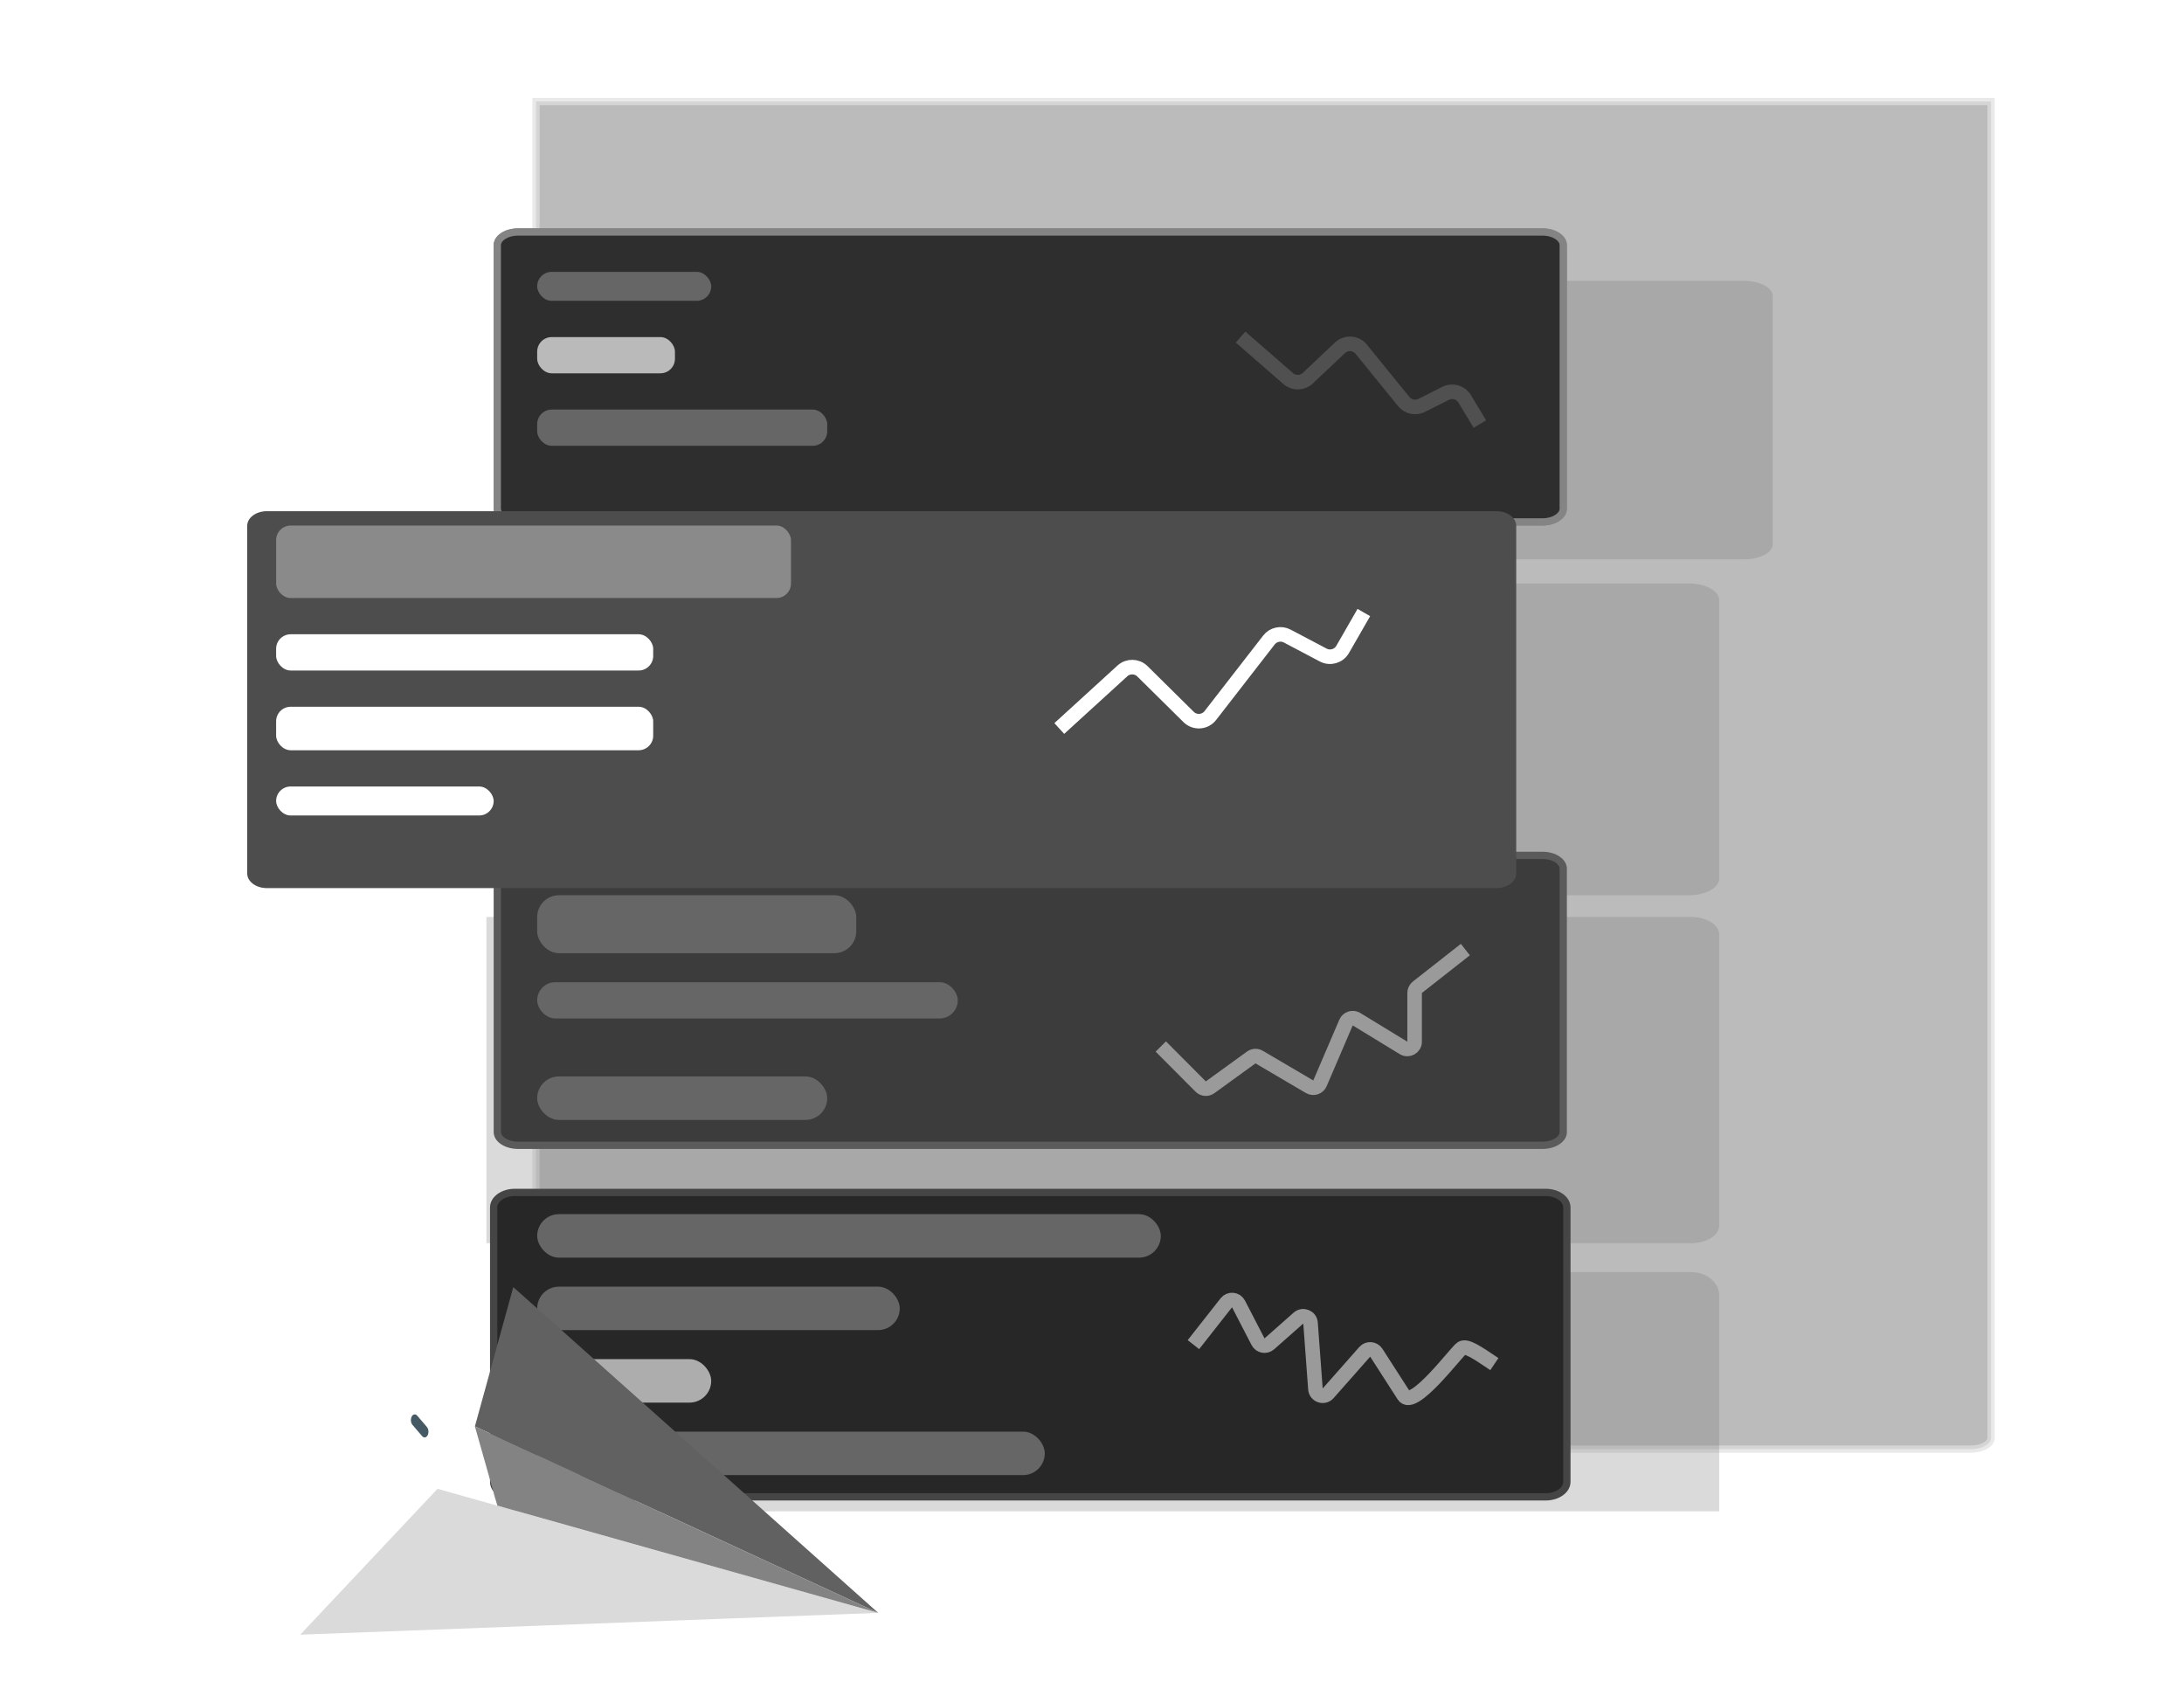
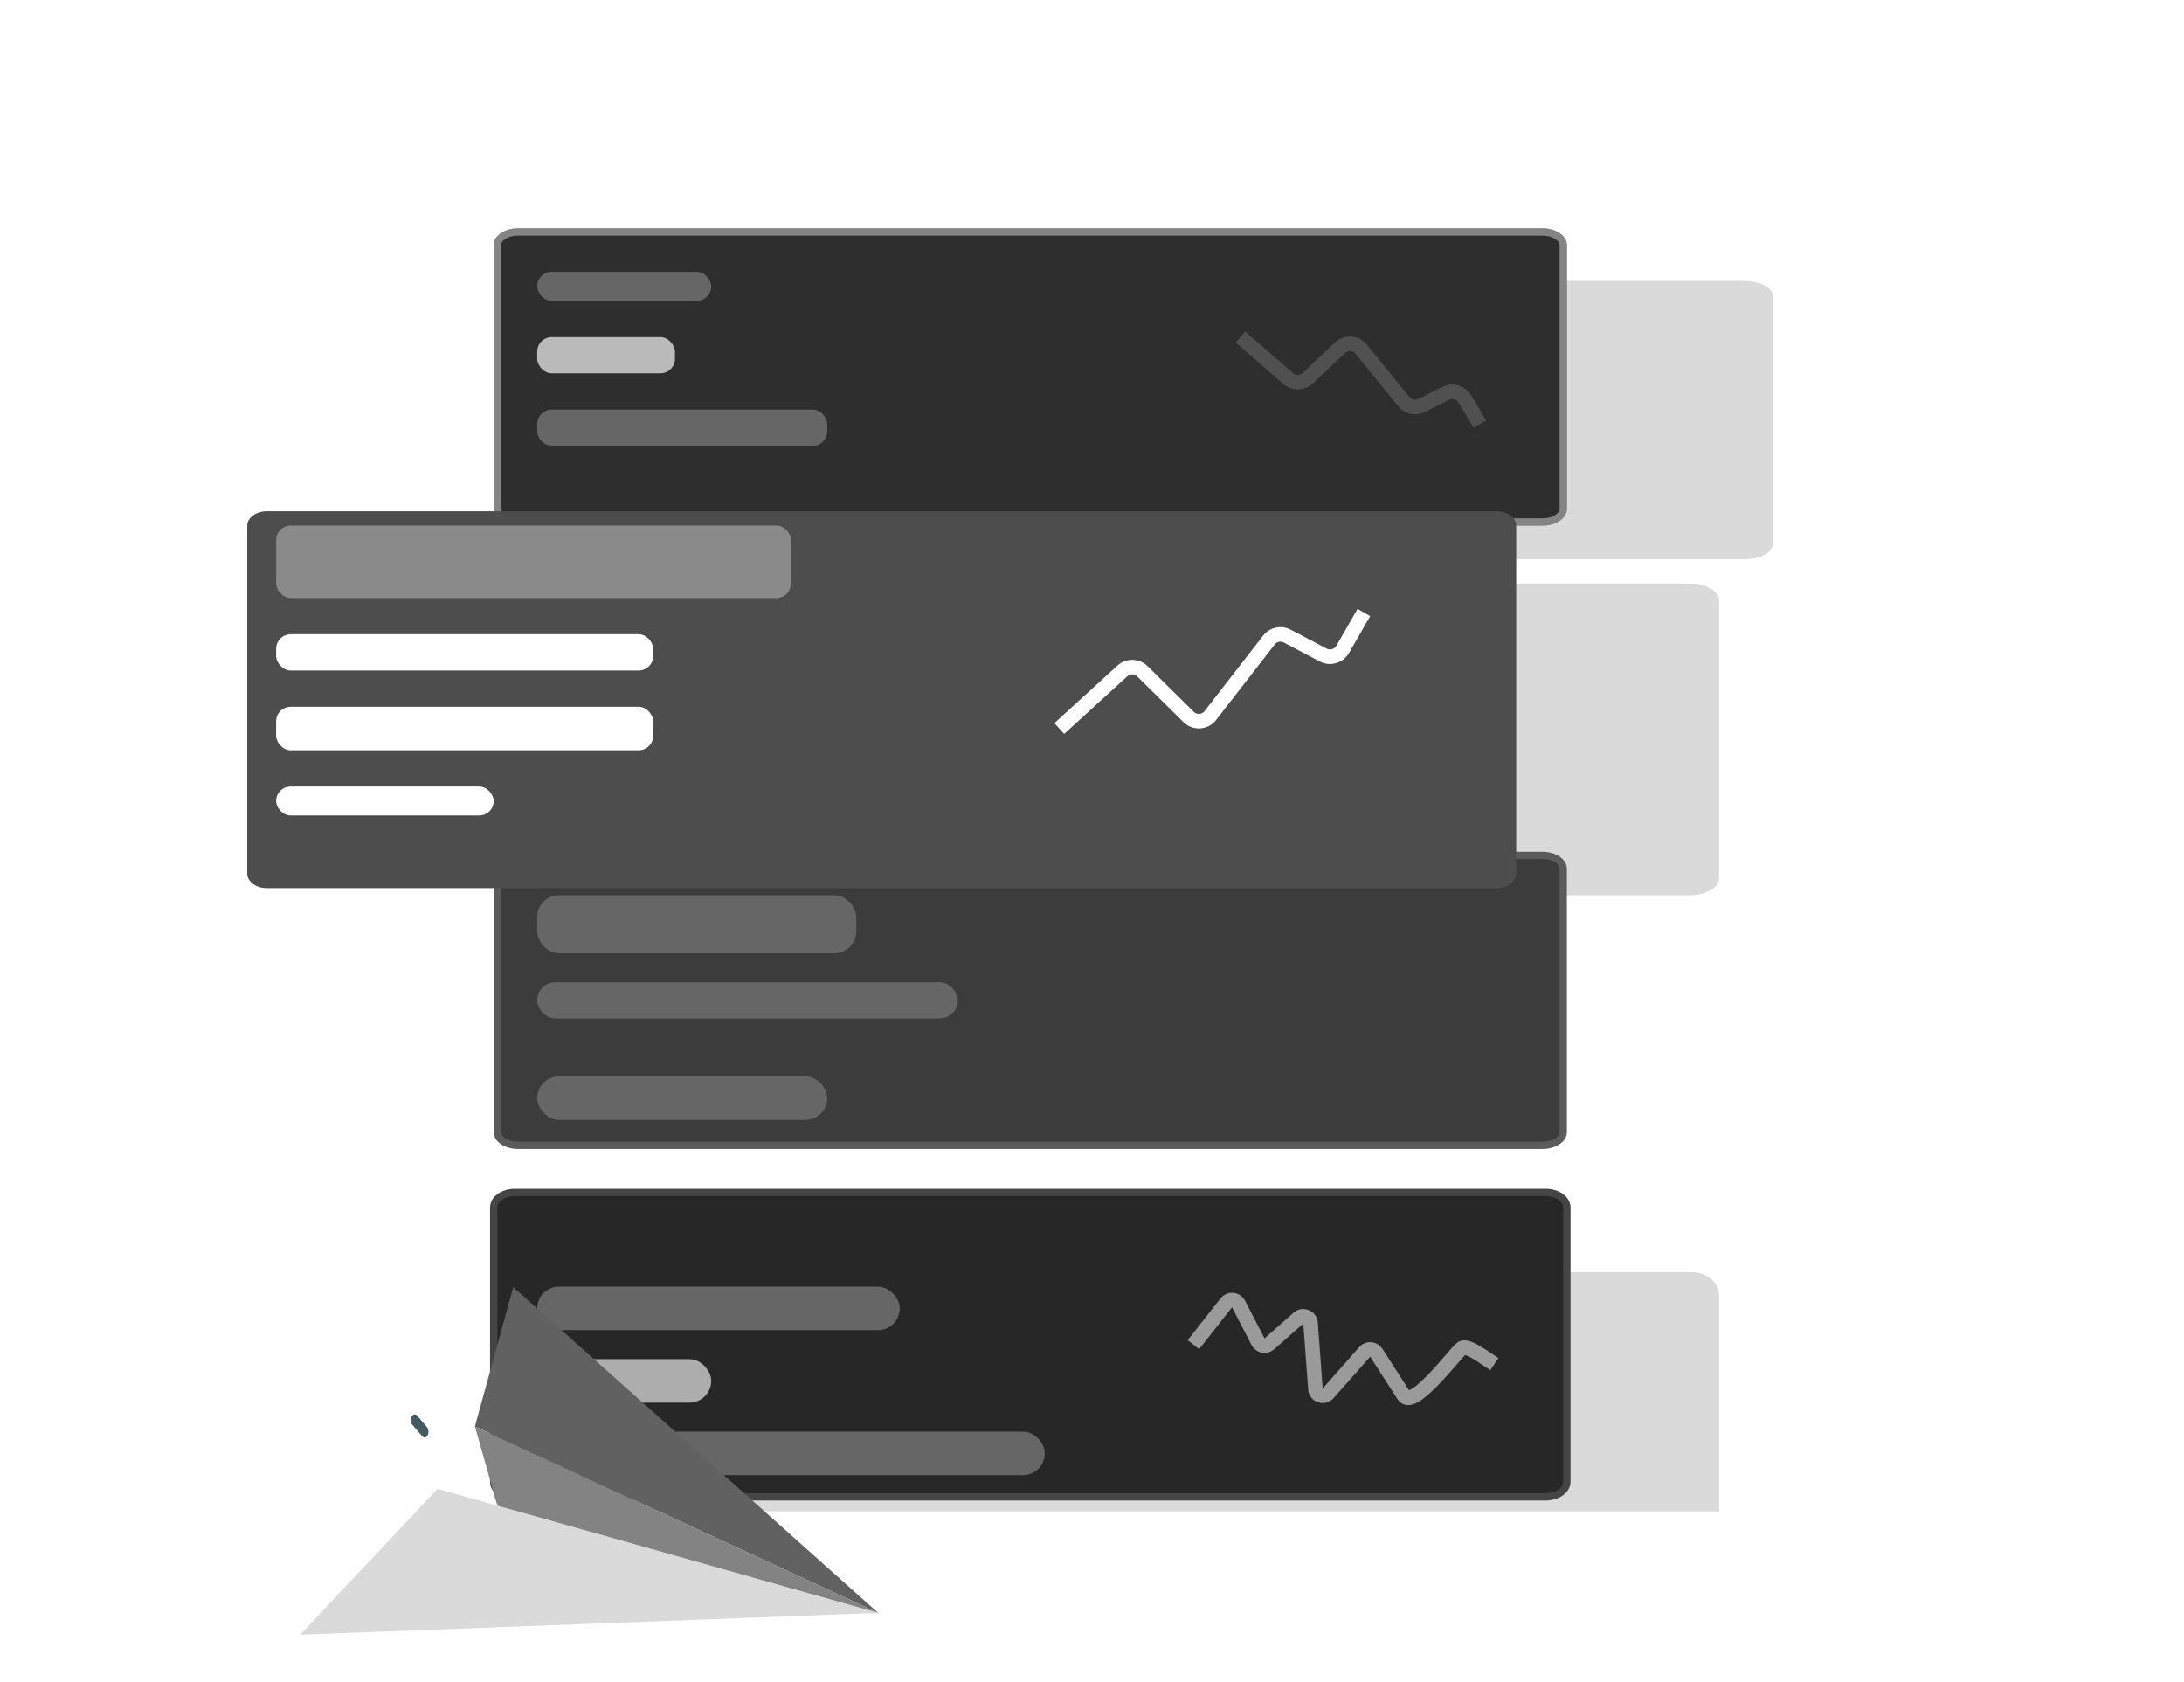
<svg xmlns="http://www.w3.org/2000/svg" width="300" height="231" viewBox="0 0 300 231" fill="none">
  <g clip-path="url(#clip0_5564_3601)">
    <g opacity="0.55">
-       <path opacity="0.7" d="M273.5 13.941V197.494C273.5 197.8 273.303 198.176 272.787 198.498C272.274 198.819 271.545 199.015 270.76 199.017H76.377C75.589 199.017 74.858 198.821 74.342 198.5C73.823 198.177 73.626 197.801 73.626 197.494V13.941H273.5Z" fill="#4E4E4E" stroke="#C7C7C7" />
      <g opacity="0.45">
        <path opacity="0.59" d="M239.61 38.587H73.126V76.808H239.61C240.642 76.808 241.631 76.591 242.361 76.206C243.091 75.821 243.501 75.299 243.501 74.754V40.641C243.501 40.096 243.091 39.574 242.361 39.188C241.631 38.803 240.642 38.587 239.61 38.587Z" fill="black" />
        <path opacity="0.59" d="M232.009 80.14H80.761V122.946H232.009C233.107 122.946 234.16 122.704 234.937 122.273C235.713 121.842 236.149 121.257 236.149 120.648V82.432C236.149 82.131 236.042 81.832 235.834 81.554C235.626 81.275 235.321 81.022 234.936 80.809C234.552 80.596 234.095 80.428 233.593 80.313C233.091 80.198 232.552 80.139 232.009 80.14Z" fill="black" />
-         <path opacity="0.59" d="M232.282 125.933H66.816V170.73H232.282C233.306 170.73 234.288 170.477 235.013 170.027C235.737 169.577 236.146 168.966 236.149 168.329V128.341C236.149 127.702 235.742 127.09 235.017 126.638C234.291 126.186 233.308 125.933 232.282 125.933Z" fill="black" />
        <path opacity="0.59" d="M236.149 177.885V207.563H71.018C70.168 207.563 69.352 207.285 68.751 206.79C68.15 206.294 67.812 205.623 67.812 204.922V174.712H232.309C233.329 174.714 234.305 175.05 235.025 175.645C235.745 176.239 236.149 177.045 236.149 177.885Z" fill="black" />
      </g>
    </g>
    <path d="M71.147 31.86H211.896C212.729 31.86 213.46 32.095 213.97 32.447C214.482 32.801 214.731 33.24 214.731 33.666V69.87C214.731 70.296 214.482 70.735 213.97 71.089C213.46 71.441 212.729 71.676 211.896 71.676H71.147C70.314 71.676 69.582 71.441 69.072 71.089C68.561 70.735 68.311 70.296 68.311 69.87V33.666C68.311 33.24 68.561 32.801 69.072 32.447C69.582 32.095 70.314 31.86 71.147 31.86Z" fill="#1B1B1B" stroke="#848484" />
    <path d="M71.147 31.86H211.896C212.729 31.86 213.46 32.095 213.97 32.447C214.482 32.801 214.731 33.24 214.731 33.666V69.87C214.731 70.296 214.482 70.735 213.97 71.089C213.46 71.441 212.729 71.676 211.896 71.676H71.147C70.314 71.676 69.582 71.441 69.072 71.089C68.561 70.735 68.311 70.296 68.311 69.87V33.666C68.311 33.24 68.561 32.801 69.072 32.447C69.582 32.095 70.314 31.86 71.147 31.86Z" fill="#2E2E2E" stroke="#848484" />
    <path d="M71.147 117.473H211.896C212.695 117.473 213.438 117.694 213.967 118.058C214.428 118.376 214.666 118.757 214.72 119.12L214.731 119.274V155.497C214.73 155.7 214.671 155.91 214.546 156.117C214.42 156.326 214.227 156.529 213.967 156.708C213.707 156.886 213.391 157.034 213.033 157.135C212.676 157.237 212.289 157.289 211.897 157.289H71.145C70.754 157.289 70.367 157.237 70.01 157.135C69.652 157.034 69.335 156.886 69.075 156.708C68.815 156.529 68.622 156.326 68.496 156.117C68.402 155.961 68.346 155.804 68.323 155.649L68.311 155.495V119.274C68.313 118.868 68.548 118.422 69.075 118.058C69.604 117.694 70.348 117.473 71.147 117.473Z" fill="#3C3C3C" stroke="#5B5B5B" />
    <path d="M212.318 163.761H70.724C69.116 163.761 67.811 164.685 67.811 165.824V203.509C67.811 204.649 69.116 205.572 70.724 205.572H212.318C213.927 205.572 215.231 204.649 215.231 203.509V165.824C215.231 164.685 213.927 163.761 212.318 163.761Z" fill="#272727" stroke="#454545" stroke-linecap="round" stroke-linejoin="round" />
    <g filter="url(#filter0_d_5564_3601)">
      <path d="M202.566 66.204H33.662C32.168 66.204 30.957 67.102 30.957 68.21V115.964C30.957 117.072 32.168 117.97 33.662 117.97H202.566C204.06 117.97 205.271 117.072 205.271 115.964V68.21C205.271 67.102 204.06 66.204 202.566 66.204Z" fill="#4D4D4D" />
    </g>
    <path d="M145.506 100.05L154.174 92.141C154.961 91.423 156.171 91.447 156.928 92.196L163.27 98.464C164.123 99.308 165.521 99.216 166.256 98.268L174.304 87.897C174.899 87.131 175.959 86.902 176.817 87.354L181.762 89.961C182.714 90.463 183.892 90.122 184.428 89.189L187.341 84.122" stroke="white" stroke-width="2" />
    <path d="M170.408 46.293L176.954 51.994C177.73 52.67 178.891 52.647 179.64 51.94L184.059 47.77C184.905 46.973 186.25 47.061 186.984 47.964L192.829 55.153C193.421 55.882 194.441 56.1 195.28 55.678L198.579 54.018C199.513 53.548 200.652 53.877 201.191 54.773L203.278 58.239" stroke="#505050" stroke-width="2" />
    <rect x="37.929" y="87.108" width="51.796" height="4.977" rx="2" fill="white" />
    <rect x="73.788" y="46.293" width="18.925" height="4.977" rx="2" fill="#BABABA" />
    <rect x="73.788" y="186.658" width="23.906" height="5.973" rx="2.986" fill="#ADADAD" />
    <rect x="73.788" y="37.334" width="23.906" height="3.982" rx="1.991" fill="#666666" />
    <rect x="73.788" y="122.946" width="43.827" height="7.964" rx="3" fill="#666666" />
-     <rect x="73.788" y="166.748" width="85.663" height="5.973" rx="2.986" fill="#666666" />
    <rect opacity="0.43" x="37.929" y="72.176" width="70.722" height="9.955" rx="2" fill="#DCDCDC" />
    <rect x="73.788" y="134.892" width="57.773" height="4.977" rx="2.489" fill="#666666" />
    <rect x="73.788" y="176.703" width="49.804" height="5.973" rx="2.986" fill="#666666" />
    <rect x="37.929" y="97.063" width="51.796" height="5.973" rx="2" fill="white" />
    <rect x="73.788" y="56.248" width="39.843" height="4.977" rx="2" fill="#666666" />
    <rect x="73.788" y="147.833" width="39.843" height="5.973" rx="2.986" fill="#666666" />
    <rect x="73.788" y="196.613" width="69.725" height="5.973" rx="2.986" fill="#666666" />
    <rect x="37.929" y="108.014" width="29.882" height="3.982" rx="1.991" fill="white" />
-     <path d="M159.451 143.724L164.928 149.219C165.276 149.568 165.825 149.612 166.223 149.323L171.871 145.231C172.192 144.997 172.622 144.977 172.964 145.178L179.888 149.249C180.408 149.554 181.077 149.335 181.314 148.781L184.894 140.433C185.134 139.873 185.815 139.656 186.334 139.973L192.793 143.918C193.459 144.325 194.314 143.845 194.314 143.064V136.374C194.314 136.067 194.455 135.777 194.696 135.587L201.286 130.412" stroke="#9A9A9A" stroke-width="2" />
    <path d="M163.933 184.667L168.451 178.92C168.901 178.348 169.791 178.433 170.125 179.079L172.807 184.267C173.106 184.845 173.869 184.988 174.357 184.557L178.36 181.023C178.98 180.476 179.958 180.874 180.019 181.698L180.691 190.761C180.756 191.643 181.852 192.012 182.438 191.349L187.462 185.658C187.901 185.161 188.694 185.221 189.052 185.779L192.819 191.635C194.082 193.73 200.114 185.551 200.788 185.164C201.462 184.778 202.78 185.662 205.27 187.34" stroke="#9A9A9A" stroke-width="2" />
    <g filter="url(#filter1_d_5564_3601)">
      <path d="M113.631 218.506L53.098 201.47L34.241 221.501L113.631 218.506Z" fill="#DADADA" />
      <path d="M113.632 218.506L58.233 192.897L63.504 173.764L113.632 218.506Z" fill="#616161" />
-       <path d="M58.233 192.897L61.314 203.773L113.632 218.505L58.233 192.897Z" fill="#838383" />
+       <path d="M58.233 192.897L61.314 203.773L113.632 218.505L58.233 192.897" fill="#838383" />
      <path d="M51.426 194.401C51.556 194.36 51.669 194.256 51.744 194.11C51.833 193.934 51.87 193.722 51.85 193.512C51.83 193.303 51.754 193.11 51.635 192.97L50.327 191.442C50.274 191.373 50.21 191.321 50.141 191.288C50.071 191.255 49.997 191.243 49.923 191.252C49.85 191.261 49.779 191.292 49.715 191.341C49.651 191.391 49.596 191.458 49.554 191.539C49.467 191.714 49.429 191.925 49.447 192.133C49.465 192.342 49.539 192.536 49.654 192.679L50.981 194.231C51.041 194.301 51.112 194.353 51.189 194.382C51.266 194.411 51.347 194.418 51.426 194.401Z" fill="#455A64" />
      <path d="M45.446 187.417C44.619 186.325 43.811 185.21 43.02 184.094C42.918 183.936 42.861 183.734 42.861 183.524C42.861 183.315 42.918 183.113 43.02 182.955C43.069 182.882 43.13 182.823 43.197 182.784C43.264 182.744 43.337 182.723 43.411 182.723C43.484 182.723 43.557 182.744 43.624 182.784C43.692 182.823 43.752 182.882 43.801 182.955C44.583 184.07 45.392 185.161 46.201 186.24C46.315 186.389 46.384 186.588 46.396 186.8C46.407 187.012 46.361 187.223 46.264 187.392C46.216 187.467 46.156 187.527 46.088 187.568C46.021 187.609 45.948 187.63 45.873 187.63C45.799 187.63 45.726 187.609 45.659 187.568C45.591 187.527 45.531 187.467 45.483 187.392L45.446 187.417ZM39.149 178.286C38.394 177.074 37.658 175.861 36.94 174.649C36.836 174.491 36.779 174.289 36.779 174.079C36.779 173.869 36.836 173.666 36.94 173.509C36.995 173.442 37.06 173.392 37.13 173.361C37.201 173.331 37.276 173.32 37.349 173.33C37.423 173.341 37.494 173.372 37.559 173.421C37.623 173.471 37.678 173.538 37.722 173.618C38.431 174.831 39.149 176.043 39.894 177.256C39.997 177.416 40.053 177.62 40.053 177.832C40.053 178.043 39.997 178.247 39.894 178.408C39.822 178.503 39.73 178.567 39.63 178.589C39.536 178.601 39.441 178.577 39.356 178.522C39.272 178.466 39.2 178.38 39.149 178.274V178.286ZM33.496 168.271C32.833 166.949 32.187 165.616 31.57 164.282C31.485 164.105 31.452 163.893 31.479 163.686C31.506 163.48 31.59 163.294 31.715 163.166C31.776 163.11 31.845 163.071 31.918 163.053C31.99 163.035 32.065 163.037 32.137 163.06C32.209 163.083 32.277 163.126 32.336 163.186C32.394 163.246 32.443 163.322 32.478 163.409C33.078 164.73 33.714 166.04 34.368 167.337C34.458 167.51 34.496 167.721 34.476 167.929C34.456 168.137 34.379 168.328 34.259 168.465C34.201 168.535 34.128 168.582 34.05 168.598C33.943 168.624 33.833 168.605 33.733 168.544C33.635 168.483 33.552 168.384 33.496 168.259V168.271ZM28.652 157.358C28.107 155.94 27.571 154.497 27.08 153.066C27.013 152.881 26.999 152.669 27.043 152.471C27.087 152.274 27.184 152.105 27.316 151.999C27.384 151.955 27.458 151.931 27.533 151.927C27.608 151.923 27.683 151.939 27.753 151.976C27.823 152.012 27.886 152.068 27.939 152.138C27.992 152.209 28.034 152.294 28.062 152.387C28.543 153.781 29.061 155.2 29.607 156.606C29.683 156.788 29.704 157.002 29.667 157.205C29.63 157.407 29.537 157.583 29.407 157.698L29.243 157.783C29.125 157.807 29.003 157.78 28.897 157.706C28.791 157.631 28.705 157.514 28.652 157.37V157.358ZM24.79 145.694C24.381 144.215 23.99 142.675 23.627 141.159C23.573 140.964 23.578 140.749 23.64 140.559C23.703 140.369 23.819 140.219 23.963 140.141C24.109 140.088 24.264 140.115 24.395 140.215C24.526 140.315 24.622 140.48 24.663 140.674C25.017 142.178 25.408 143.681 25.808 145.136C25.867 145.328 25.869 145.543 25.814 145.737C25.758 145.931 25.648 146.089 25.508 146.179H25.417C25.288 146.205 25.156 146.173 25.042 146.088C24.928 146.002 24.84 145.867 24.79 145.706V145.694ZM22.064 133.423C21.855 132.211 21.655 130.998 21.473 129.786L21.328 128.767C21.292 128.568 21.317 128.358 21.397 128.183C21.477 128.008 21.606 127.882 21.755 127.833C21.907 127.809 22.061 127.865 22.183 127.99C22.305 128.114 22.387 128.297 22.409 128.5L22.545 129.507C22.727 130.719 22.918 131.932 23.127 133.144C23.169 133.34 23.152 133.551 23.079 133.73C23.006 133.91 22.883 134.043 22.736 134.102C22.657 134.125 22.575 134.125 22.496 134.103C22.417 134.081 22.342 134.038 22.276 133.975C22.21 133.912 22.155 133.832 22.113 133.739C22.072 133.646 22.046 133.543 22.037 133.435L22.064 133.423ZM21.073 121.528C20.92 121.532 20.772 121.457 20.659 121.32C20.545 121.182 20.476 120.992 20.464 120.789C20.337 119.2 20.228 117.588 20.155 115.999C20.146 115.9 20.153 115.798 20.174 115.702C20.195 115.606 20.23 115.516 20.277 115.438C20.325 115.36 20.384 115.295 20.45 115.248C20.516 115.201 20.589 115.172 20.664 115.163C20.82 115.166 20.969 115.25 21.079 115.397C21.19 115.544 21.253 115.743 21.255 115.951C21.328 117.515 21.428 119.103 21.555 120.655C21.577 120.844 21.546 121.037 21.467 121.197C21.388 121.356 21.267 121.47 21.128 121.516L21.073 121.528ZM20.537 108.858C20.384 108.833 20.243 108.732 20.143 108.574C20.044 108.417 19.993 108.215 20.001 108.009C20.001 106.42 20.055 104.808 20.137 103.219C20.146 103.037 20.206 102.866 20.306 102.74C20.405 102.614 20.536 102.543 20.673 102.54C20.827 102.579 20.964 102.692 21.058 102.858C21.152 103.024 21.196 103.23 21.182 103.438C21.1 104.99 21.055 106.566 21.046 108.13C21.049 108.303 21.008 108.473 20.928 108.61C20.849 108.747 20.736 108.843 20.61 108.882L20.537 108.858ZM21.237 96.284C21.086 96.227 20.957 96.097 20.875 95.92C20.793 95.743 20.763 95.531 20.791 95.326C20.973 93.774 21.191 92.198 21.437 90.658C21.448 90.561 21.475 90.468 21.515 90.386C21.555 90.303 21.608 90.233 21.669 90.179C21.731 90.125 21.8 90.09 21.873 90.074C21.945 90.058 22.02 90.063 22.091 90.088C22.239 90.157 22.364 90.296 22.441 90.479C22.518 90.662 22.542 90.877 22.509 91.082C22.264 92.598 22.055 94.138 21.873 95.665C21.869 95.766 21.848 95.863 21.812 95.952C21.776 96.04 21.725 96.116 21.665 96.175C21.604 96.235 21.534 96.275 21.46 96.294C21.386 96.312 21.31 96.309 21.237 96.284ZM23.272 84.098C23.129 84.01 23.015 83.856 22.952 83.664C22.888 83.472 22.879 83.255 22.927 83.055C23.282 81.564 23.663 80.072 24.072 78.629C24.095 78.535 24.132 78.449 24.182 78.376C24.232 78.302 24.293 78.244 24.361 78.205C24.429 78.166 24.502 78.147 24.576 78.149C24.65 78.151 24.723 78.174 24.79 78.217C24.928 78.32 25.034 78.485 25.089 78.683C25.144 78.881 25.145 79.098 25.09 79.296C24.69 80.715 24.308 82.17 23.972 83.637C23.944 83.763 23.891 83.876 23.819 83.966C23.747 84.055 23.659 84.118 23.563 84.146C23.457 84.184 23.345 84.171 23.245 84.11L23.272 84.098Z" fill="white" />
    </g>
  </g>
  <defs>
    <filter id="filter0_d_5564_3601" x="14.857" y="51.104" width="212.513" height="89.966" filterUnits="userSpaceOnUse" color-interpolation-filters="sRGB">
      <feFlood flood-opacity="0" result="BackgroundImageFix" />
      <feColorMatrix in="SourceAlpha" type="matrix" values="0 0 0 0 0 0 0 0 0 0 0 0 0 0 0 0 0 0 127 0" result="hardAlpha" />
      <feOffset dx="3" dy="4" />
      <feGaussianBlur stdDeviation="9.55" />
      <feComposite in2="hardAlpha" operator="out" />
      <feColorMatrix type="matrix" values="0 0 0 0 1 0 0 0 0 1 0 0 0 0 1 0 0 0 0.9 0" />
      <feBlend mode="normal" in2="BackgroundImageFix" result="effect1_dropShadow_5564_3601" />
      <feBlend mode="normal" in="SourceGraphic" in2="effect1_dropShadow_5564_3601" result="shape" />
    </filter>
    <filter id="filter1_d_5564_3601" x="12.2" y="66.349" width="123.231" height="172.952" filterUnits="userSpaceOnUse" color-interpolation-filters="sRGB">
      <feFlood flood-opacity="0" result="BackgroundImageFix" />
      <feColorMatrix in="SourceAlpha" type="matrix" values="0 0 0 0 0 0 0 0 0 0 0 0 0 0 0 0 0 0 127 0" result="hardAlpha" />
      <feOffset dx="7" dy="3" />
      <feGaussianBlur stdDeviation="7.4" />
      <feComposite in2="hardAlpha" operator="out" />
      <feColorMatrix type="matrix" values="0 0 0 0 1 0 0 0 0 1 0 0 0 0 1 0 0 0 0.6 0" />
      <feBlend mode="normal" in2="BackgroundImageFix" result="effect1_dropShadow_5564_3601" />
      <feBlend mode="normal" in="SourceGraphic" in2="effect1_dropShadow_5564_3601" result="shape" />
    </filter>
    <clipPath id="clip0_5564_3601">
      <rect width="300" height="230" fill="white" transform="translate(0 0.5)" />
    </clipPath>
  </defs>
</svg>